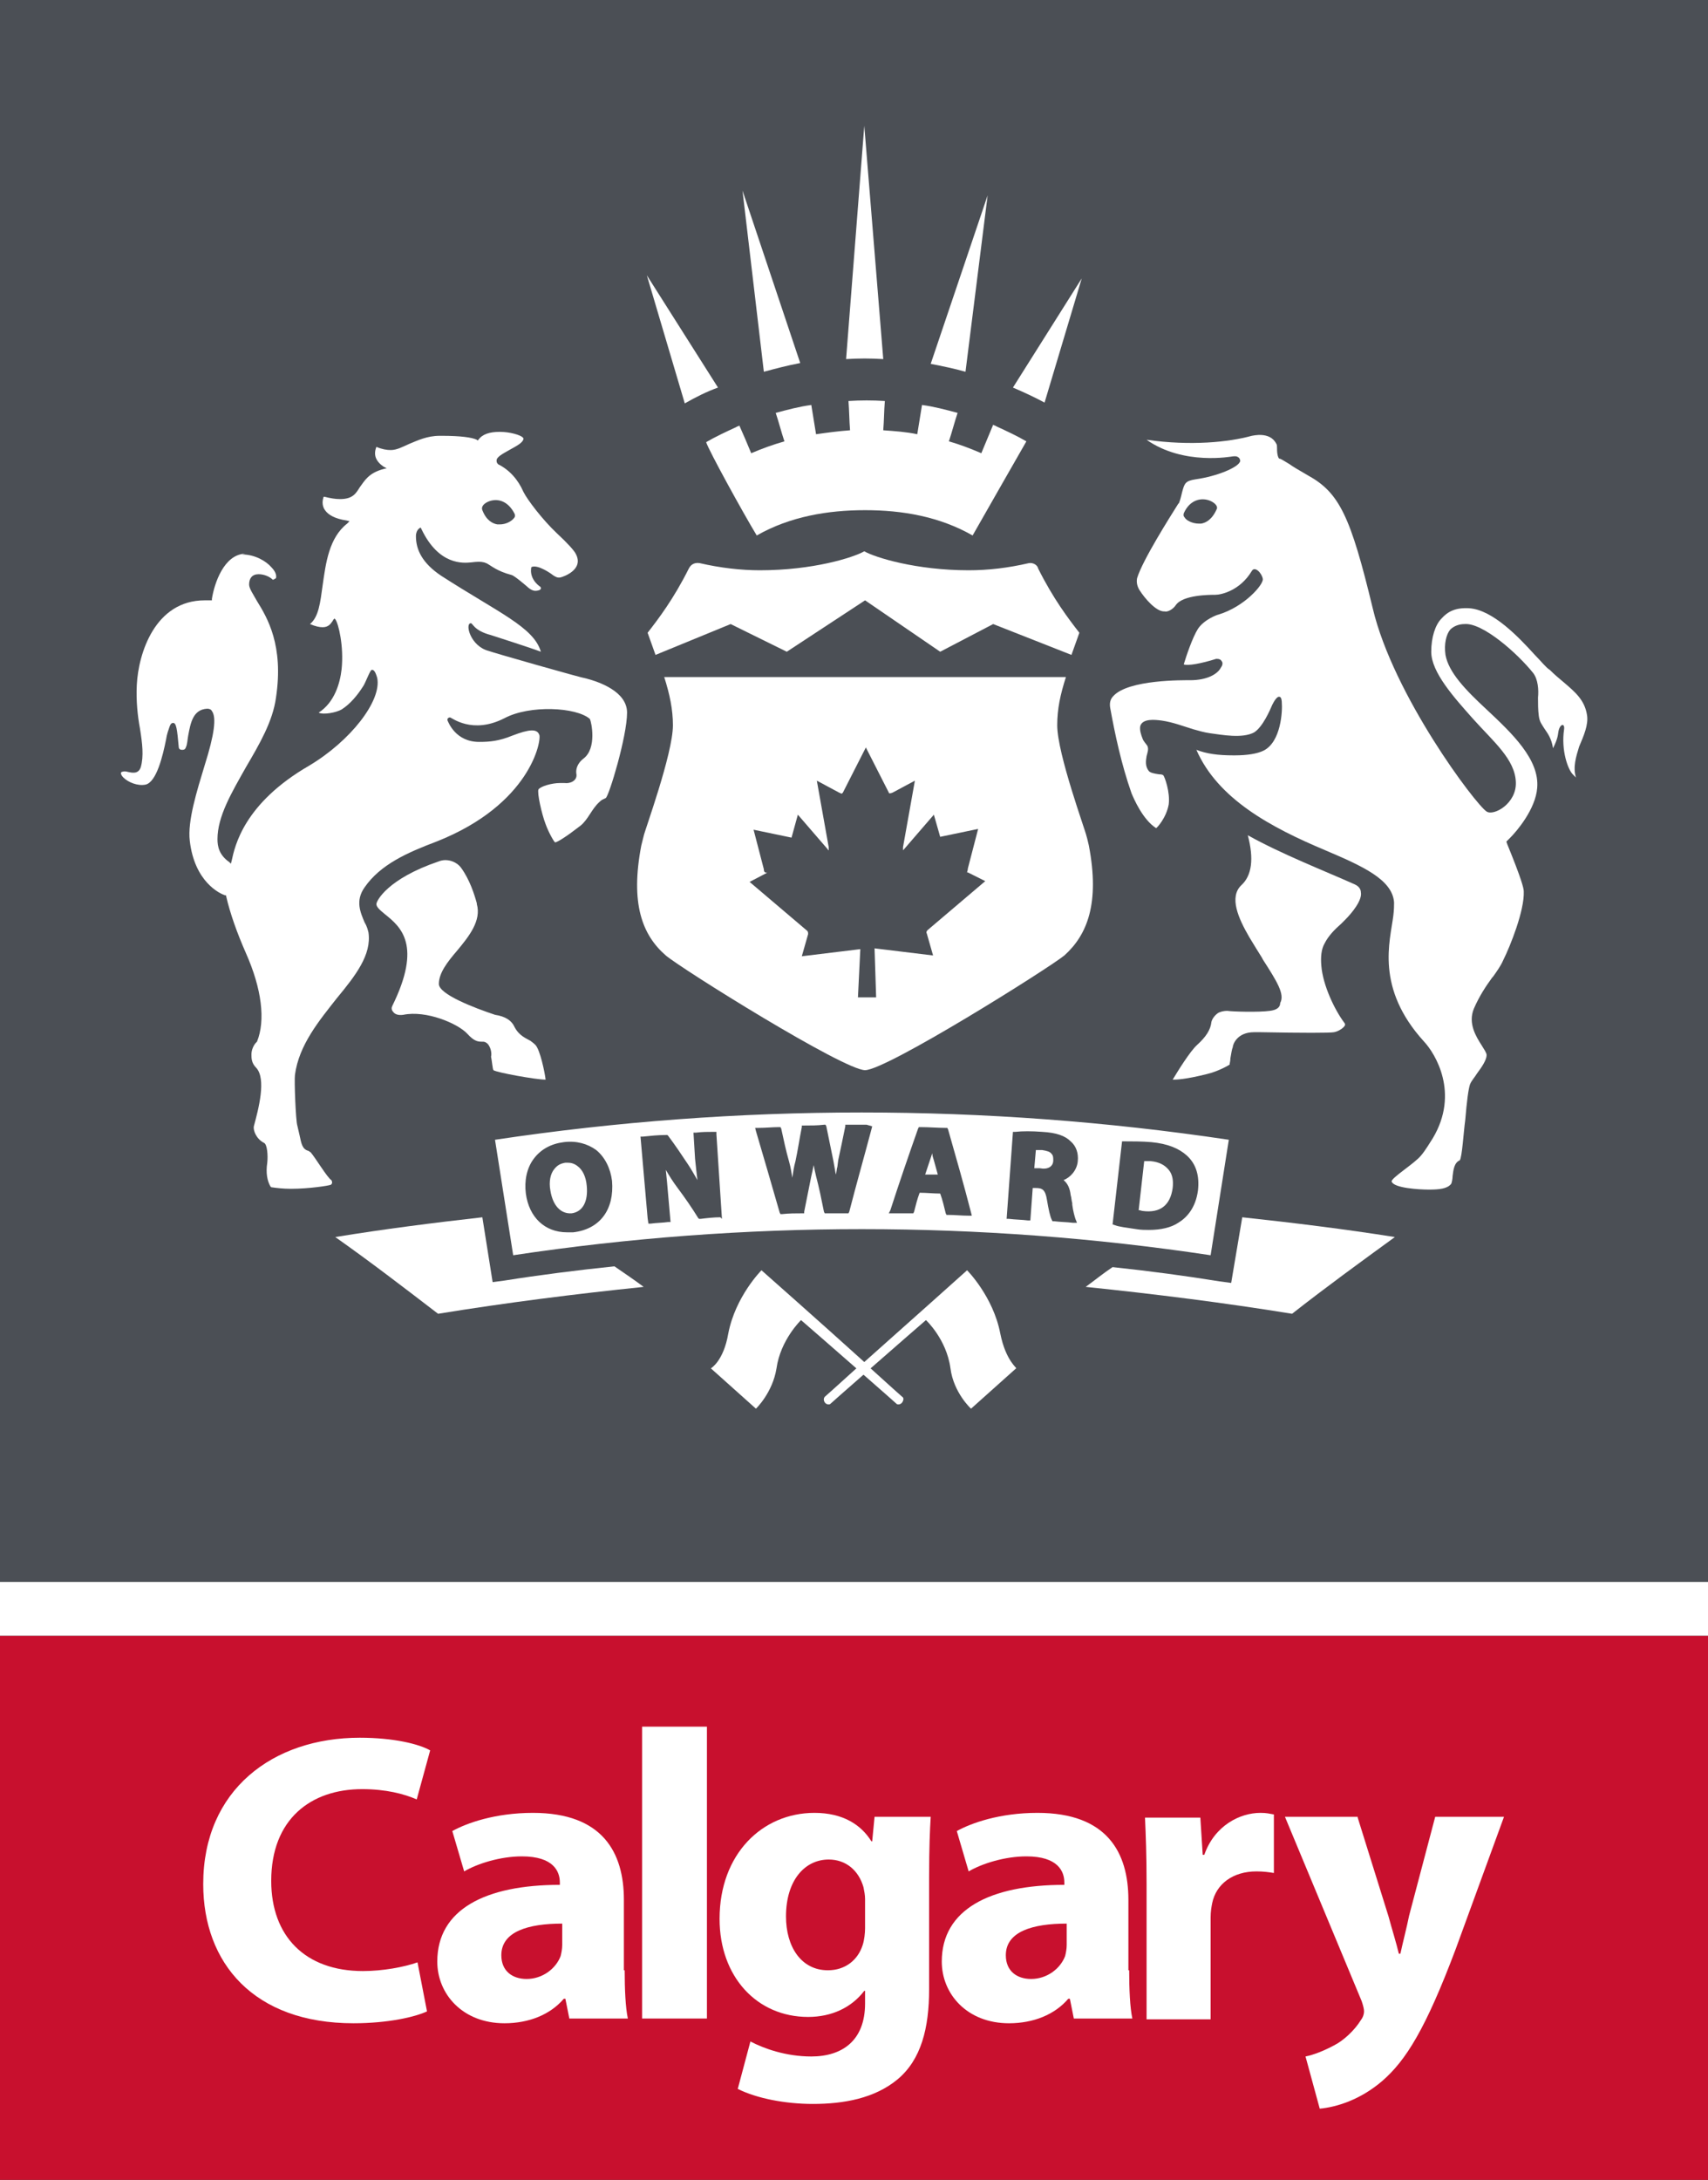
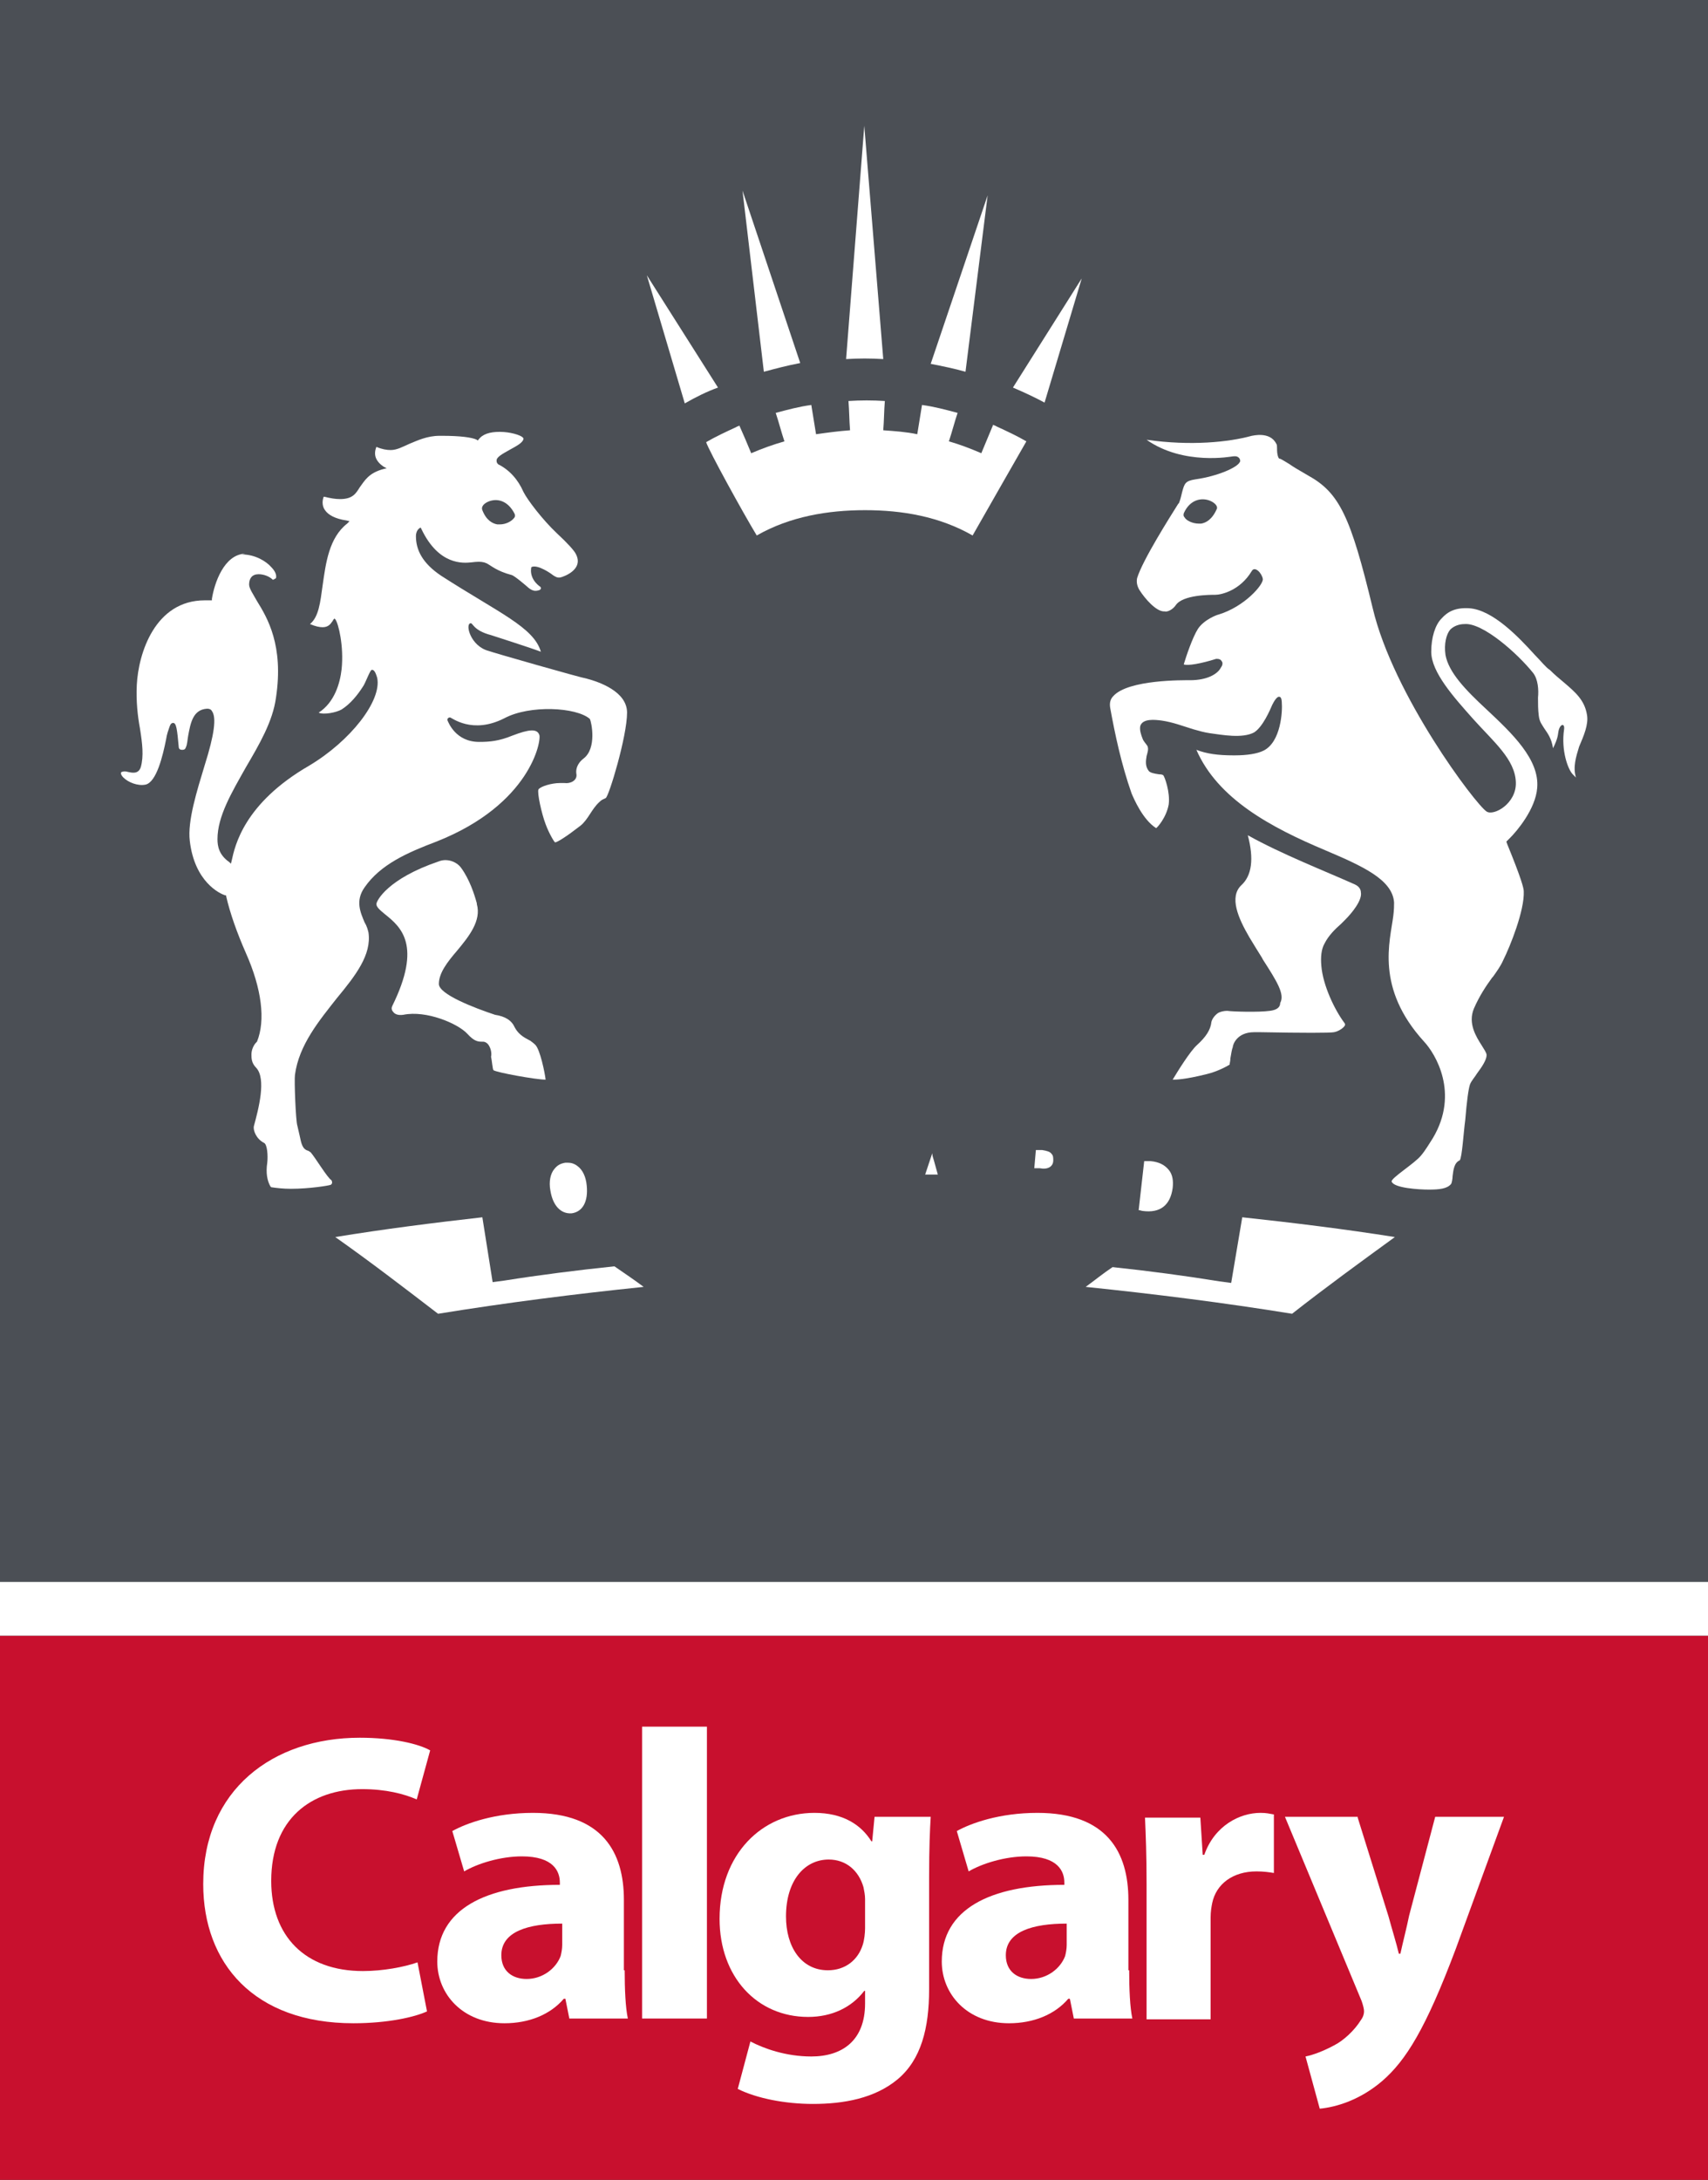
<svg xmlns="http://www.w3.org/2000/svg" version="1.1" id="Layer_1" x="0px" y="0px" viewBox="0 0 216 275.6" style="enable-background:new 0 0 216 275.6;" xml:space="preserve">
  <rect x="0" y="0" width="216" height="275.6" fill="#333333" stroke="none" />
  <style type="text/css">
	.st0{fill:#C8102E;}
	.st1{fill:#4B4F55;}
	.st2{fill:#FFFFFF;}
</style>
  <rect x="0" y="206.8" class="st0" width="216" height="68.8" />
  <rect class="st1" width="216" height="200" />
  <rect y="200" class="st2" width="216" height="6.8" />
  <g>
    <path class="st2" d="M54,254.3c-1.5,0.7-4.9,1.5-9.3,1.5c-12.6,0-19-7.6-19-17.6c0-11.9,8.8-18.5,19.8-18.5c4.3,0,7.5,0.8,8.9,1.6   l-1.7,6.2c-1.6-0.7-3.9-1.3-6.9-1.3c-6.5,0-11.5,3.8-11.5,11.6c0,7,4.3,11.4,11.6,11.4c2.5,0,5.2-0.5,6.9-1.1L54,254.3z" />
    <path class="st2" d="M71.1,243.2c-4.3,0-7.7,1-7.7,4c0,2,1.4,3,3.2,3c2,0,3.7-1.3,4.3-2.9c0.1-0.4,0.2-0.9,0.2-1.4V243.2z    M79,249.1c0,2.4,0.1,4.7,0.4,6.1H72l-0.5-2.5h-0.2c-1.7,2-4.4,3.1-7.5,3.1c-5.3,0-8.5-3.7-8.5-7.8c0-6.6,6.1-9.7,15.5-9.7V238   c0-1.4-0.8-3.3-4.8-3.3c-2.7,0-5.6,0.9-7.3,1.9l-1.5-5.1c1.8-1,5.4-2.3,10.2-2.3c8.8,0,11.5,5,11.5,11V249.1z" />
    <path class="st2" d="M109.4,240.1c0-0.5-0.1-1-0.2-1.5c-0.6-2.1-2.2-3.5-4.4-3.5c-3,0-5.4,2.6-5.4,7.2c0,3.8,1.9,6.8,5.3,6.8   c2.2,0,3.8-1.3,4.4-3.2c0.2-0.6,0.3-1.5,0.3-2.1V240.1z M117.5,251.5c0,4.9-1,8.9-4,11.4c-2.9,2.4-6.8,3.1-10.7,3.1   c-3.5,0-7.1-0.7-9.5-1.9l1.6-6c1.7,0.9,4.5,1.9,7.7,1.9c3.9,0,6.8-2,6.8-6.7v-1.6h-0.1c-1.6,2.1-4.1,3.3-7.1,3.3   c-6.5,0-11.2-5.1-11.2-12.4c0-8.2,5.4-13.4,12-13.4c3.6,0,5.9,1.5,7.2,3.6h0.1l0.3-3.1h7.1c-0.1,1.7-0.2,3.8-0.2,7.6V251.5z" />
    <path class="st2" d="M134.9,243.2c-4.3,0-7.7,1-7.7,4c0,2,1.4,3,3.2,3c2,0,3.7-1.3,4.3-2.9c0.1-0.4,0.2-0.9,0.2-1.4V243.2z    M142.8,249.1c0,2.4,0.1,4.7,0.4,6.1h-7.4l-0.5-2.5h-0.2c-1.7,2-4.4,3.1-7.5,3.1c-5.3,0-8.5-3.7-8.5-7.8c0-6.6,6.1-9.7,15.5-9.7   V238c0-1.4-0.8-3.3-4.8-3.3c-2.7,0-5.6,0.9-7.3,1.9l-1.5-5.1c1.8-1,5.4-2.3,10.2-2.3c8.8,0,11.5,5,11.5,11V249.1z" />
    <path class="st2" d="M145,238.2c0-3.7-0.1-6.2-0.2-8.4h7l0.3,4.7h0.2c1.3-3.7,4.5-5.3,7.1-5.3c0.8,0,1.1,0.1,1.7,0.2v7.4   c-0.6-0.1-1.3-0.2-2.2-0.2c-3,0-5.1,1.6-5.6,4c-0.1,0.5-0.2,1.1-0.2,1.8v12.9H145V238.2z" />
    <path class="st2" d="M171.7,229.8l3.9,12.5c0.4,1.5,1,3.4,1.3,4.7h0.2c0.3-1.4,0.8-3.3,1.1-4.8l3.3-12.5h8.7l-6.1,16.7   c-3.8,10.1-6.3,14.1-9.3,16.7c-2.8,2.4-5.8,3.3-7.9,3.5l-1.8-6.6c1-0.2,2.3-0.7,3.6-1.4c1.2-0.6,2.6-1.9,3.4-3.2   c0.3-0.4,0.4-0.8,0.4-1.1c0-0.3-0.1-0.7-0.3-1.3l-9.7-23.3H171.7z" />
    <rect x="81.2" y="218.3" class="st2" width="8.2" height="36.9" />
  </g>
  <g>
    <path class="st2" d="M111.7,45.4l-2.4-29.5L107,45.4C108.6,45.3,110.1,45.3,111.7,45.4" />
    <path class="st2" d="M148.3,150.2L148.3,150.2c0.1-0.9,0-1.7-0.5-2.3c-0.5-0.6-1.2-1-2.3-1.1c-0.3,0-0.6,0-0.8,0L144,153   c0.2,0,0.4,0.1,0.5,0.1C146.7,153.4,148,152.4,148.3,150.2" />
    <path class="st2" d="M101.2,45.9l-7.3-21.8L96.6,47C98.1,46.6,99.6,46.2,101.2,45.9" />
    <path class="st2" d="M124.9,24.7L117.7,46c1.5,0.3,3,0.6,4.4,1L124.9,24.7z" />
    <path class="st2" d="M73,147.4c-0.4-0.3-0.8-0.4-1.2-0.4c-0.1,0-0.2,0-0.3,0c-0.6,0.1-1,0.3-1.4,0.8c-0.5,0.6-0.7,1.6-0.5,2.7   c0.3,1.9,1.3,3,2.7,2.9c1.4-0.2,2.1-1.5,1.9-3.5C74.1,148.8,73.7,147.9,73,147.4" />
    <path class="st2" d="M133.2,146.7c0-0.3,0-0.6-0.2-0.8c-0.2-0.3-0.6-0.4-1.2-0.5c-0.3,0-0.6,0-0.8,0l-0.2,2.3l0.7,0   C132.5,147.9,133.2,147.5,133.2,146.7" />
-     <path class="st2" d="M96.6,109.9l-1.3-5l4.8,1l0.8-2.9l3.8,4.4c0,0.1,0.1,0.1,0.1,0.1c0-0.1,0-0.2,0-0.4l-1.5-8.4l2.8,1.5   c0.2,0.1,0.4,0.2,0.4,0.1c0,0,0.1-0.1,0.1-0.1l2.9-5.7l2.9,5.7c0,0,0,0.1,0.1,0.1c0,0,0.2,0,0.4-0.1l2.8-1.5l-1.5,8.4   c0,0.2,0,0.3,0,0.4c0,0,0.1-0.1,0.1-0.1l3.8-4.4l0.8,2.8l4.8-1l-1.3,5c0,0.2-0.1,0.4-0.1,0.5c0,0,0,0,0.1,0l2.2,1.1l-7.3,6.2   c-0.1,0.1-0.2,0.3-0.1,0.4l0.8,2.8l-7.4-0.9l0.2,6.2h-2.3l0.3-6.1l-7.4,0.9l0.8-2.8c0-0.1,0-0.3-0.1-0.4l-7.3-6.2l2.1-1.1   c0.1-0.1,0.2-0.1,0.2-0.1C96.7,110.4,96.6,110.2,96.6,109.9 M84.2,120.8c2,1.7,22.5,14.5,25.2,14.5c2.7,0,23.1-12.8,25.2-14.5   c2.9-2.6,4.5-6.6,3.1-13.9c-0.1-0.4-0.2-0.9-0.3-1.2c-0.1-0.6-3.7-10.4-3.7-14c0-2.1,0.4-3.9,1.1-6.1H84c0.7,2.2,1.1,4.1,1.1,6.1   c0,3.6-3.6,13.4-3.7,14c-0.1,0.4-0.2,0.8-0.3,1.2C79.7,114.2,81.2,118.2,84.2,120.8" />
    <path class="st2" d="M90.8,49l-9-14.2l4.8,16.2C88,50.2,89.4,49.5,90.8,49" />
    <path class="st2" d="M160.6,127.8c-1.4,0.2-4.8,0.1-5.4,0c-0.4,0-0.9,0.1-1.2,0.3c-0.4,0.3-0.7,0.7-0.8,1.1c-0.1,1-0.7,1.9-1.8,2.9   c-0.9,0.8-2.5,3.4-3.1,4.4c0.4,0,1.5,0,4.3-0.7c1.3-0.3,2.6-1,2.9-1.2c0-0.2,0.1-0.4,0.1-0.8c0.1-0.6,0.2-1.2,0.3-1.4   c0-0.3,0.5-1.9,2.7-1.9l0.8,0c5.4,0.1,8.8,0.1,9.3,0c0.6-0.1,1.3-0.6,1.4-0.9c0-0.1,0-0.2-0.1-0.3c-1.2-1.6-2.7-4.7-2.9-7.2   c-0.1-1.1,0-2.1,0.4-2.8c0.5-1,1.3-1.8,2.1-2.5c0.2-0.2,0.3-0.3,0.5-0.5c0.9-0.9,2.2-2.5,2-3.5c0-0.2-0.1-0.7-0.8-1   c-3.8-1.7-9.2-3.8-13.5-6.2c0.8,3,0.5,5.1-0.8,6.3c-1.6,1.5-0.4,4.2,1,6.6c0.6,1,1.1,1.8,1.6,2.6l0.1,0.2c1.8,2.8,2.8,4.4,2.2,5.5   C161.9,127.4,161.4,127.7,160.6,127.8" />
    <path class="st2" d="M118.1,146.7c-0.1-0.3-0.2-0.6-0.2-0.9c-0.1,0.3-0.2,0.6-0.3,0.9c-0.2,0.6-0.4,1.2-0.6,1.8c0.5,0,1,0,1.6,0   L118.1,146.7z" />
    <path class="st2" d="M151.9,66.2c-0.1,0-0.2,0-0.3,0c-0.8,0-1.6-0.4-1.8-0.8c-0.2-0.2-0.1-0.4-0.1-0.5c0.8-1.8,2.3-2,3.3-1.6   c0.5,0.2,1,0.6,0.9,1C153.3,65.7,152.5,66.1,151.9,66.2 M200.7,90.4c-0.3-1.9-1.5-2.9-2.9-4.1c-0.6-0.5-1.2-1-1.8-1.6   c-0.5-0.3-1.1-1.1-1.9-1.9c-2-2.2-5.3-5.7-8.3-5.9c-1.7-0.1-2.7,0.4-3.5,1.3c-0.8,0.8-1.3,2.4-1.3,4.2c0,2.6,2.9,5.8,5.3,8.5   c2.6,2.9,5.3,5.1,5.4,8c0.1,2.7-2.8,4.3-3.7,3.7c-1.4-0.9-11.8-14.7-14.4-25.7c-2.8-11.6-4.2-14.6-8.2-16.8   c-1.2-0.7-1.9-1.1-2.3-1.4c-0.5-0.3-0.8-0.5-1.2-0.7l-0.1,0l-0.1-0.1c-0.2-0.4-0.2-0.9-0.2-1.2c0-0.2,0-0.5-0.1-0.6   c-0.8-1.6-3-1-3.1-1c-2.9,0.8-7.7,1.3-13.3,0.5c4.7,3.3,10.8,2.1,10.9,2.1c0.2,0,0.5-0.1,0.8,0.2c0.1,0.1,0.2,0.4,0.1,0.5   c-0.3,0.7-2.8,1.8-5.6,2.2c-1.3,0.2-1.4,0.5-1.7,1.6c-0.1,0.4-0.2,0.9-0.4,1.4l-0.1,0.1c-1,1.6-4.5,7.1-5.2,9.4   c-0.1,0.5,0,1,0.3,1.5c0.7,1.1,2.1,2.7,3.1,2.7l0.1,0c0.3,0.1,1-0.2,1.4-0.8c0.9-1.3,4.3-1.3,5-1.3c0.7,0,3.1-0.5,4.6-3   c0.4-0.7,1.3,0.3,1.4,1c0.1,0.7-2.3,3.5-5.6,4.5c-0.1,0-1.8,0.6-2.6,1.8c-0.7,1.1-1.5,3.5-1.8,4.5c0.5,0.2,2.2-0.1,4.1-0.7   c0,0,0.1,0,0.1,0c0.3,0,0.5,0.1,0.6,0.3c0.1,0.1,0.2,0.4-0.1,0.8c-0.4,0.8-1.7,1.6-3.9,1.6c-0.8,0-7.8-0.1-9.7,2   c-0.4,0.4-0.5,0.9-0.4,1.5c0.6,3.3,1.4,7.1,2.7,10.8c0.3,0.7,1.4,3.3,3.1,4.4c0.1,0,1.3-1.3,1.6-3c0.2-1.5-0.5-3.5-0.7-3.7   c-0.2-0.1-0.3-0.1-0.5-0.1c-0.7-0.1-1.1-0.2-1.3-0.4c-0.5-0.6-0.4-1.3-0.3-1.9c0.1-0.4,0.3-0.9,0.1-1.3c-0.2-0.3-0.5-0.6-0.6-0.9   c-0.2-0.5-0.4-1.1-0.3-1.6c0.3-1,1.9-0.8,2.7-0.7c1.4,0.2,2.7,0.7,4,1.1c0.7,0.2,1.4,0.4,2.1,0.5c1.5,0.2,4.1,0.7,5.6-0.1   c1.1-0.7,2-2.8,2.3-3.5c0.2-0.4,0.6-1.1,0.9-1c0.3,0,0.3,0.7,0.3,0.7c0.1,1.1-0.1,5-2.3,6.1c-0.8,0.4-2.1,0.6-3.6,0.6H156   c-2,0-3.4-0.2-4.7-0.7c2.7,6.2,9.4,9.8,16.3,12.7c4.7,2,8.5,3.7,8.7,6.6c0,0.4,0,0.9-0.1,1.7c-0.4,3.2-2.3,9.1,3.9,15.9   c1.4,1.5,4.5,6.5,1.1,12.2c-0.4,0.6-0.9,1.5-1.5,2.2c-0.8,1-3.9,2.9-3.7,3.3c0.3,0.8,3.4,1,4.7,1c1.3,0,2.3-0.1,2.8-0.7   c0.1-0.1,0.2-0.7,0.2-1c0.1-0.8,0.2-1.7,0.9-2c0.3-0.3,0.5-3.7,0.7-5.1c0.2-2.4,0.4-3.9,0.6-4.5c0.2-0.5,0.6-0.9,0.9-1.4   c0.6-0.8,1.2-1.7,1.2-2.3c0-0.3-0.3-0.7-0.6-1.2c-0.7-1.1-1.8-2.8-1-4.7c0.7-1.6,1.5-2.8,2.3-3.9l0.1-0.1c0.5-0.7,1-1.4,1.3-2.1   c0.9-1.8,2.7-6.3,2.6-8.7c0-0.4-0.3-1.6-2.1-6l-0.1-0.3l0.5-0.5c0.8-0.8,3.2-3.6,3.4-6.3c0.3-3.6-3.2-6.9-6.4-9.9   c-2.7-2.5-4.8-4.7-5.2-6.9c-0.2-1.4,0.1-2.6,0.6-3.2c0.5-0.5,1.2-0.7,1.8-0.7c2.3-0.2,6.7,3.7,8.7,6.2c0.6,0.8,0.7,2.1,0.6,3.1   c0,0.8,0,1.5,0.1,2.3c0.1,0.8,0.4,1.1,0.7,1.6c0.4,0.6,0.9,1.2,1.1,2.5c0.7-1.4,0.6-1.8,0.7-2.2c0.2-0.9,0.8-1,0.7-0.2   c-0.4,2.7,0.5,5.1,1.1,5.7c0.1,0.1,0.3,0.3,0.4,0.4c-0.4-1.3,0-2.6,0.4-3.9C200.3,93,200.9,91.6,200.7,90.4" />
    <path class="st2" d="M61.8,63.4c1-0.4,2.4-0.2,3.3,1.6v0c0,0.1,0.1,0.3-0.1,0.5c-0.3,0.4-1,0.8-1.8,0.8c-0.1,0-0.2,0-0.3,0   c-0.6-0.1-1.4-0.5-1.9-1.8C60.8,64,61.3,63.6,61.8,63.4 M39.3,145.7l-0.3-0.2c-0.8-0.2-0.9-1-1.1-1.9c-0.1-0.4-0.2-0.9-0.3-1.3   c-0.2-0.6-0.4-5.7-0.3-6.4c0.5-3.8,3.1-6.9,5.3-9.7c2.4-2.9,4.4-5.5,4-8.3c-0.1-0.4-0.2-0.8-0.5-1.3c-0.5-1.2-1.2-2.7,0-4.4   c2-2.9,5.4-4.4,9.1-5.8c11.9-4.7,13.3-12.8,13-13.5c-0.3-0.8-1.3-0.7-3.4,0.1c-1.7,0.7-2.9,0.8-4.2,0.8c-3,0-3.9-2.5-4-2.7   c-0.1-0.3,0.2-0.4,0.3-0.4c0.2,0,2.8,2.2,6.9,0.1c3.2-1.7,9.1-1.4,10.8,0.1c0.2,0.4,0.9,3.7-0.8,5c-0.9,0.7-1,1.5-0.9,2   c0.1,0.8-0.8,1.2-1.5,1.1c-0.2,0-0.4,0-0.6,0c-1,0-2.4,0.4-2.7,0.8c-0.2,0.4,0.4,3.1,0.9,4.4c0.4,1.1,1.1,2.3,1.2,2.3   c0.3,0,1.6-0.9,2-1.2c0.4-0.3,0.8-0.6,1.2-0.9c1-0.8,1.4-2.1,2.4-3c0.3-0.3,0.4-0.3,0.8-0.5c0.4-0.2,2.7-7.8,2.7-10.8   c0-2.7-3.6-3.9-5.1-4.3c-0.7-0.1-11.9-3.3-12.4-3.5c-2.3-0.6-3-3.4-2.3-3.5c0.3-0.1,0.3,0.9,2.6,1.5c0.6,0.2,5,1.6,6.3,2.1   c-0.9-3.1-5.3-4.9-12.6-9.6c-2.4-1.6-3.2-3.3-3.2-5c0-0.9,0.6-1.1,0.6-1.1l0.1,0.2c2.2,4.6,5.3,4.3,6.3,4.2c0.8-0.1,1.2-0.1,1.6,0   c0.1,0,0.2,0.1,0.3,0.1c0.6,0.3,1.3,1,3.2,1.5c0.4,0.1,2,1.5,2,1.5s0.5,0.5,1,0.5c0.3,0,0.7-0.1,0.7-0.3c0-0.1,0-0.2-0.2-0.3   c-1.4-1.1-1-2.4-1-2.4c0.8-0.4,2.6,0.9,2.7,1c0.3,0.2,0.6,0.4,1,0.3c0.4-0.1,3-1,1.9-3c-0.2-0.4-1-1.3-2.4-2.6   c-1.8-1.7-3.7-4.2-4.2-5.2c-0.7-1.6-1.8-2.8-3.2-3.5c-0.2-0.2-0.2-0.3-0.2-0.5c0-0.4,0.7-0.8,1.6-1.3c0.9-0.5,1.7-0.9,1.8-1.4   c0-0.1,0-0.1-0.1-0.2c-0.3-0.3-1.6-0.7-2.9-0.7c-1.3,0-2.2,0.3-2.7,1l-0.1,0.1l-0.1-0.1c-0.6-0.3-2.1-0.5-4.4-0.5l-0.3,0   c-1.6,0-2.8,0.6-3.8,1c-0.9,0.4-1.6,0.8-2.4,0.8c-0.5,0-1.1-0.1-1.8-0.4c-0.4,1-0.1,1.8,0.9,2.5l0.4,0.2l-0.4,0.1   c-1.9,0.5-2.4,1.5-3,2.3c-0.5,0.8-0.9,1.5-2.5,1.5c-0.6,0-1.2-0.1-2-0.3c0,0-0.1,0-0.1,0.1c-0.2,0.6-0.1,1.2,0.2,1.6   c0.4,0.6,1.3,1.1,2.7,1.3l0.4,0.1l-0.3,0.3c-2.3,1.8-2.7,5-3.1,7.8c-0.3,2.2-0.5,4-1.6,4.9c0.7,0.3,1.2,0.4,1.6,0.4   c0.7,0,1-0.4,1.2-0.7c0.1-0.1,0.1-0.2,0.2-0.3l0.1-0.1l0.1,0.1c0.4,0.5,1.1,3.4,0.8,6.3c-0.2,1.8-0.9,4.2-2.9,5.5   c0.6,0.3,2.2,0,2.9-0.4c1.1-0.7,2-1.8,2.7-2.9c0.3-0.4,0.9-2.1,1.1-2.1c0.4-0.1,0.6,0.7,0.7,1c0.6,2.9-3.4,8-8.6,11.1   c-8.3,4.8-9.4,10.2-9.8,12l-0.1,0.4l-0.2-0.2c-1.3-0.9-1.5-2-1.5-2.9c0-2.9,1.8-5.9,3.6-9.1c1.7-2.9,3.4-5.8,3.8-8.8   c1-6.6-1.1-10.1-2.4-12.2c-0.5-0.9-1-1.6-1-2.1c0-0.8,0.4-1.3,1.2-1.3c0.7,0,1.4,0.3,1.8,0.7c0.1,0,0.2-0.1,0.4-0.2   c0.1-0.4-0.1-0.9-0.6-1.4c-0.6-0.7-2-1.6-3.7-1.6L31,70c-2.7,0.1-3.9,3.8-4.2,5.7l0,0.2l-0.2,0c-0.2,0-0.5,0-0.7,0   c-6.3,0-8.4,6.7-8.6,10.7c-0.1,2,0.1,3.9,0.4,5.5c0.3,1.9,0.5,3.5,0.1,4.9c-0.3,0.9-1.1,0.7-1.6,0.6c-0.3-0.1-0.6-0.1-0.8,0   c-0.1,0-0.1,0.1-0.1,0.2c0,0.1,0.1,0.3,0.3,0.5c0.6,0.6,1.8,1.1,2.8,0.9c1.4-0.3,2.2-3.7,2.6-5.7c0.1-0.7,0.3-1.2,0.4-1.5   c0.1-0.3,0.2-0.6,0.5-0.6c0.4,0,0.5,0.8,0.7,3c0,0.3,0.2,0.4,0.4,0.4c0.2,0,0.4,0,0.5-0.3c0.2-0.4,0.2-1,0.3-1.5   c0.3-1.6,0.6-3.3,2.4-3.4c0.3,0,0.5,0.1,0.6,0.3c0.6,0.8,0.3,3-0.9,6.8c-1,3.3-2.2,7.1-1.9,9.6c0.6,5.2,3.8,6.7,4.5,6.9l0.1,0   l0,0.1c0.5,2.2,1.4,4.7,2.5,7.2c2,4.5,2.5,8.5,1.4,11.2l-0.1,0.1c-0.3,0.3-0.6,0.9-0.6,1.5c0,0.5,0,1.1,0.6,1.7   c1.3,1.4,0.3,5.2-0.3,7.4c-0.1,0.5,0.3,1.6,1.3,2.1c0.4,0.2,0.5,1.6,0.4,2.5c-0.2,1.3,0,2.3,0.4,3l0.1,0.1c0.7,0.1,1.5,0.2,2.5,0.2   c2.3,0,4.8-0.4,5-0.5c0.1,0,0.1-0.1,0.2-0.2c0-0.1,0-0.3-0.1-0.4C41.4,148.9,39.9,146.4,39.3,145.7" />
    <path class="st2" d="M63.8,161.9l-1.5,0.2l-1.3-8.2c-6.2,0.7-12.5,1.5-18.6,2.5c4.4,3.1,8.7,6.4,13,9.7c8.6-1.4,17.3-2.5,26-3.4   c-1.2-0.9-2.4-1.7-3.7-2.6C72.9,160.6,68.2,161.2,63.8,161.9" />
    <path class="st2" d="M62.4,135.3c0.4,0.3,5.4,1.2,6.6,1.2c-0.1-0.9-0.7-3.8-1.3-4.4c-0.3-0.3-0.5-0.4-0.6-0.5   c-0.5-0.3-1.4-0.6-2-1.7c-0.4-0.9-1.2-1.4-2.5-1.6c-2.7-0.9-7.1-2.6-7.1-3.9c0-1.4,1.1-2.8,2.3-4.2c1.5-1.8,3.1-3.8,2.5-5.9l0-0.1   c-0.3-1.1-0.9-3-2-4.5c-0.6-0.8-1.8-1.2-2.8-0.8c-6.5,2.2-7.9,5-7.9,5.4c0,0.4,0.5,0.8,1.1,1.3c2,1.6,4.7,3.9,0.9,11.6   c-0.1,0.2-0.1,0.5,0.1,0.7c0.2,0.3,0.6,0.5,1.3,0.4c2.9-0.6,6.9,1.1,8.1,2.4c0.9,1,1.4,1,1.9,1l0.1,0c0.2,0,0.4,0.1,0.6,0.3   c0.4,0.5,0.5,1.2,0.4,1.6C62.2,134,62.3,135.2,62.4,135.3" />
-     <path class="st2" d="M130.1,71.2c-2.6,0.6-5.1,0.9-7.6,0.9c-6.6,0-11.8-1.6-13.2-2.4c-1.4,0.8-6.5,2.4-13.2,2.4   c-2.4,0-5-0.3-7.6-0.9c-0.6-0.1-1.1,0.1-1.4,0.7c-1.9,3.8-3.8,6.3-5.2,8.1l1,2.8l9.5-3.9l7.1,3.5l9.9-6.5l9.5,6.5l6.7-3.5l9.9,3.9   l1-2.8c-1.4-1.8-3.3-4.3-5.2-8.1C131.2,71.4,130.6,71.1,130.1,71.2" />
-     <path class="st2" d="M126.5,168.6c-0.9-4.7-4.2-8-4.2-8s-7.7,6.9-13,11.6c-5.3-4.8-13-11.6-13-11.6s-3.3,3.3-4.2,8   c-0.6,3.5-2.2,4.4-2.2,4.4l5.7,5.1c0,0,2.1-2,2.6-5.1c0.5-3.6,3.1-6.1,3.1-6.1s3.7,3.2,7,6.1c-2.3,2.1-4,3.6-4,3.6   c-0.1,0.1-0.2,0.4,0,0.7c0.2,0.3,0.6,0.3,0.7,0.2c0,0,1.9-1.7,4.2-3.7c2.3,2,4.2,3.7,4.2,3.7c0.1,0.1,0.5,0.1,0.7-0.2   c0.2-0.3,0.2-0.6,0-0.7c0,0-1.7-1.5-4-3.6c3.3-2.9,7-6.1,7-6.1s2.6,2.4,3.1,6.1c0.4,3.1,2.6,5.1,2.6,5.1l5.7-5.1   C128.7,173,127.2,172.1,126.5,168.6" />
-     <path class="st2" d="M110.3,142.4l-0.1,0.4c-0.9,3.4-1.9,6.9-2.8,10.4l-0.1,0.2l-0.2,0c-0.9,0-1.7,0-2.6,0l-0.2,0l-0.1-0.2   c-0.3-1.5-0.6-3-1-4.5c-0.1-0.4-0.2-0.9-0.3-1.4c-0.1,0.5-0.2,1-0.3,1.4c-0.3,1.5-0.6,3-0.9,4.5l0,0.2l-0.2,0c-0.9,0-1.7,0-2.6,0.1   l-0.2,0l-0.1-0.2c-1-3.5-2-6.9-3-10.3l-0.1-0.4l0.4,0c0.9,0,1.8-0.1,2.6-0.1l0.2,0l0.1,0.2c0.3,1.4,0.6,2.8,1,4.2   c0.2,0.7,0.3,1.4,0.4,2c0.1-0.7,0.2-1.4,0.4-2.1c0.3-1.4,0.5-2.8,0.8-4.3l0-0.2l0.2,0c0.9,0,1.8,0,2.6-0.1l0.2,0l0.1,0.2   c0.3,1.5,0.6,2.9,0.9,4.4c0.1,0.6,0.2,1.1,0.3,1.7c0.1-0.3,0.1-0.7,0.2-1l0.1-0.8c0.3-1.4,0.6-2.8,0.9-4.3l0-0.2l0.2,0   c0.8,0,1.7,0,2.5,0L110.3,142.4z M112.6,153c1.1-3.4,2.3-6.9,3.5-10.3l0.1-0.2l0.2,0c1.1,0,2.2,0.1,3.2,0.1l0.2,0l0.1,0.2   c1,3.5,2,7,2.9,10.5l0.1,0.4l-0.4,0c-0.9,0-1.7-0.1-2.6-0.1l-0.2,0l-0.1-0.2c-0.2-0.8-0.4-1.7-0.7-2.5c-0.9,0-1.7-0.1-2.6-0.1   c-0.3,0.8-0.5,1.6-0.7,2.4l-0.1,0.2l-0.2,0c-0.8,0-1.6,0-2.5,0l-0.4,0L112.6,153z M128.1,143.1l0.3,0c0.9-0.1,2.1-0.1,3.4,0   c1.8,0.1,2.9,0.5,3.6,1.2c0.7,0.6,1,1.5,0.9,2.5c-0.1,1.2-1,2.1-1.8,2.4c0.5,0.4,0.8,1,0.9,1.9c0.1,0.3,0.1,0.7,0.2,1l0,0.2   c0.1,0.8,0.3,1.5,0.4,1.8l0.2,0.5l-0.5,0c-0.8-0.1-1.6-0.1-2.4-0.2l-0.2,0l-0.1-0.2c-0.2-0.4-0.4-1.3-0.6-2.5   c-0.2-1.3-0.6-1.5-1.4-1.5l-0.4,0l-0.3,4.1l-0.3,0c-0.8-0.1-1.6-0.1-2.4-0.2l-0.3,0L128.1,143.1z M141.9,144.3l0.3,0   c1,0,2.2,0,3.4,0.1c2.1,0.2,3.5,0.8,4.5,1.7c1.2,1.1,1.6,2.6,1.4,4.4c-0.3,2.3-1.5,3.5-2.5,4.1c-0.9,0.6-2.2,0.9-3.7,0.9   c-0.5,0-1,0-1.6-0.1c-1.3-0.2-2.2-0.3-2.7-0.5l-0.3-0.1L141.9,144.3z M91.1,153.9c-0.8,0-1.7,0.1-2.5,0.2l-0.2,0l-0.1-0.1   c-0.8-1.3-1.7-2.6-2.6-3.8c-0.6-0.8-1.1-1.6-1.5-2.3c0.1,0.9,0.2,2,0.3,3.2l0.3,3.4l-0.3,0c-0.7,0.1-1.5,0.1-2.2,0.2l-0.3,0   l-0.1-0.7L81,143.7l0.3,0c1-0.1,1.9-0.2,2.9-0.2l0.2,0l0.1,0.1c0.9,1.2,1.7,2.4,2.5,3.6c0.4,0.6,0.8,1.3,1.2,2   c-0.1-0.8-0.2-1.7-0.3-2.7l-0.2-3.3l0.3,0c0.8-0.1,1.5-0.1,2.3-0.1l0.3,0l0,0.3l0.7,10.7L91.1,153.9z M72.5,155.8   c-0.3,0-0.5,0-0.8,0c-2.8,0-4.8-1.9-5.2-4.9c-0.2-1.6,0.1-3.2,1-4.4c0.9-1.2,2.2-1.9,3.8-2.1c1.6-0.2,3,0.2,4.1,1   c1.1,0.9,1.8,2.3,2,3.9C77.7,152.9,75.9,155.4,72.5,155.8 M62.6,144.1l2.3,14.6c14.6-2.2,29.4-3.3,44.1-3.3s29.5,1.1,44.1,3.3   l2.3-14.6C124.6,139.5,93.3,139.5,62.6,144.1" />
    <path class="st2" d="M95.7,67.7c4.2-2.4,9-3.2,13.7-3.2s9.4,0.8,13.6,3.2c1.6-2.8,6.1-10.7,6.8-11.9c-1.2-0.7-2.5-1.3-3.8-1.9   c-0.1-0.1-0.3-0.1-0.4-0.2c-0.5,1.2-1,2.4-1.5,3.6c-1.4-0.6-2.7-1.1-4.1-1.5c0.4-1.2,0.7-2.4,1.1-3.6c-1.5-0.4-3-0.8-4.5-1   c-0.2,1.2-0.4,2.5-0.6,3.7c-1.4-0.3-2.9-0.4-4.3-0.5c0.1-1.2,0.1-2.5,0.2-3.7c-1.5-0.1-3.1-0.1-4.6,0c0.1,1.2,0.1,2.5,0.2,3.7   c-1.4,0.1-2.9,0.3-4.3,0.5c-0.2-1.2-0.4-2.5-0.6-3.7c-1.5,0.2-3,0.6-4.5,1c0.4,1.2,0.7,2.4,1.1,3.6c-1.4,0.4-2.8,0.9-4.2,1.5   c-0.5-1.2-1-2.4-1.5-3.5c-0.1,0.1-0.3,0.1-0.4,0.2c-1.3,0.6-2.6,1.2-3.8,1.9C89.6,56.9,94,64.9,95.7,67.7" />
    <path class="st2" d="M155.7,162.2l-1.5-0.2c-4.3-0.7-8.8-1.3-13.5-1.8v0c-1.2,0.8-2.3,1.7-3.4,2.5c8.7,0.9,17.5,2,26.1,3.4   c4.2-3.3,8.6-6.5,13-9.7c-6.3-1-12.8-1.8-19.3-2.5L155.7,162.2z" />
    <path class="st2" d="M136.8,35.2l-8.7,13.8c1.4,0.6,2.7,1.2,4,1.9L136.8,35.2z" />
  </g>
</svg>